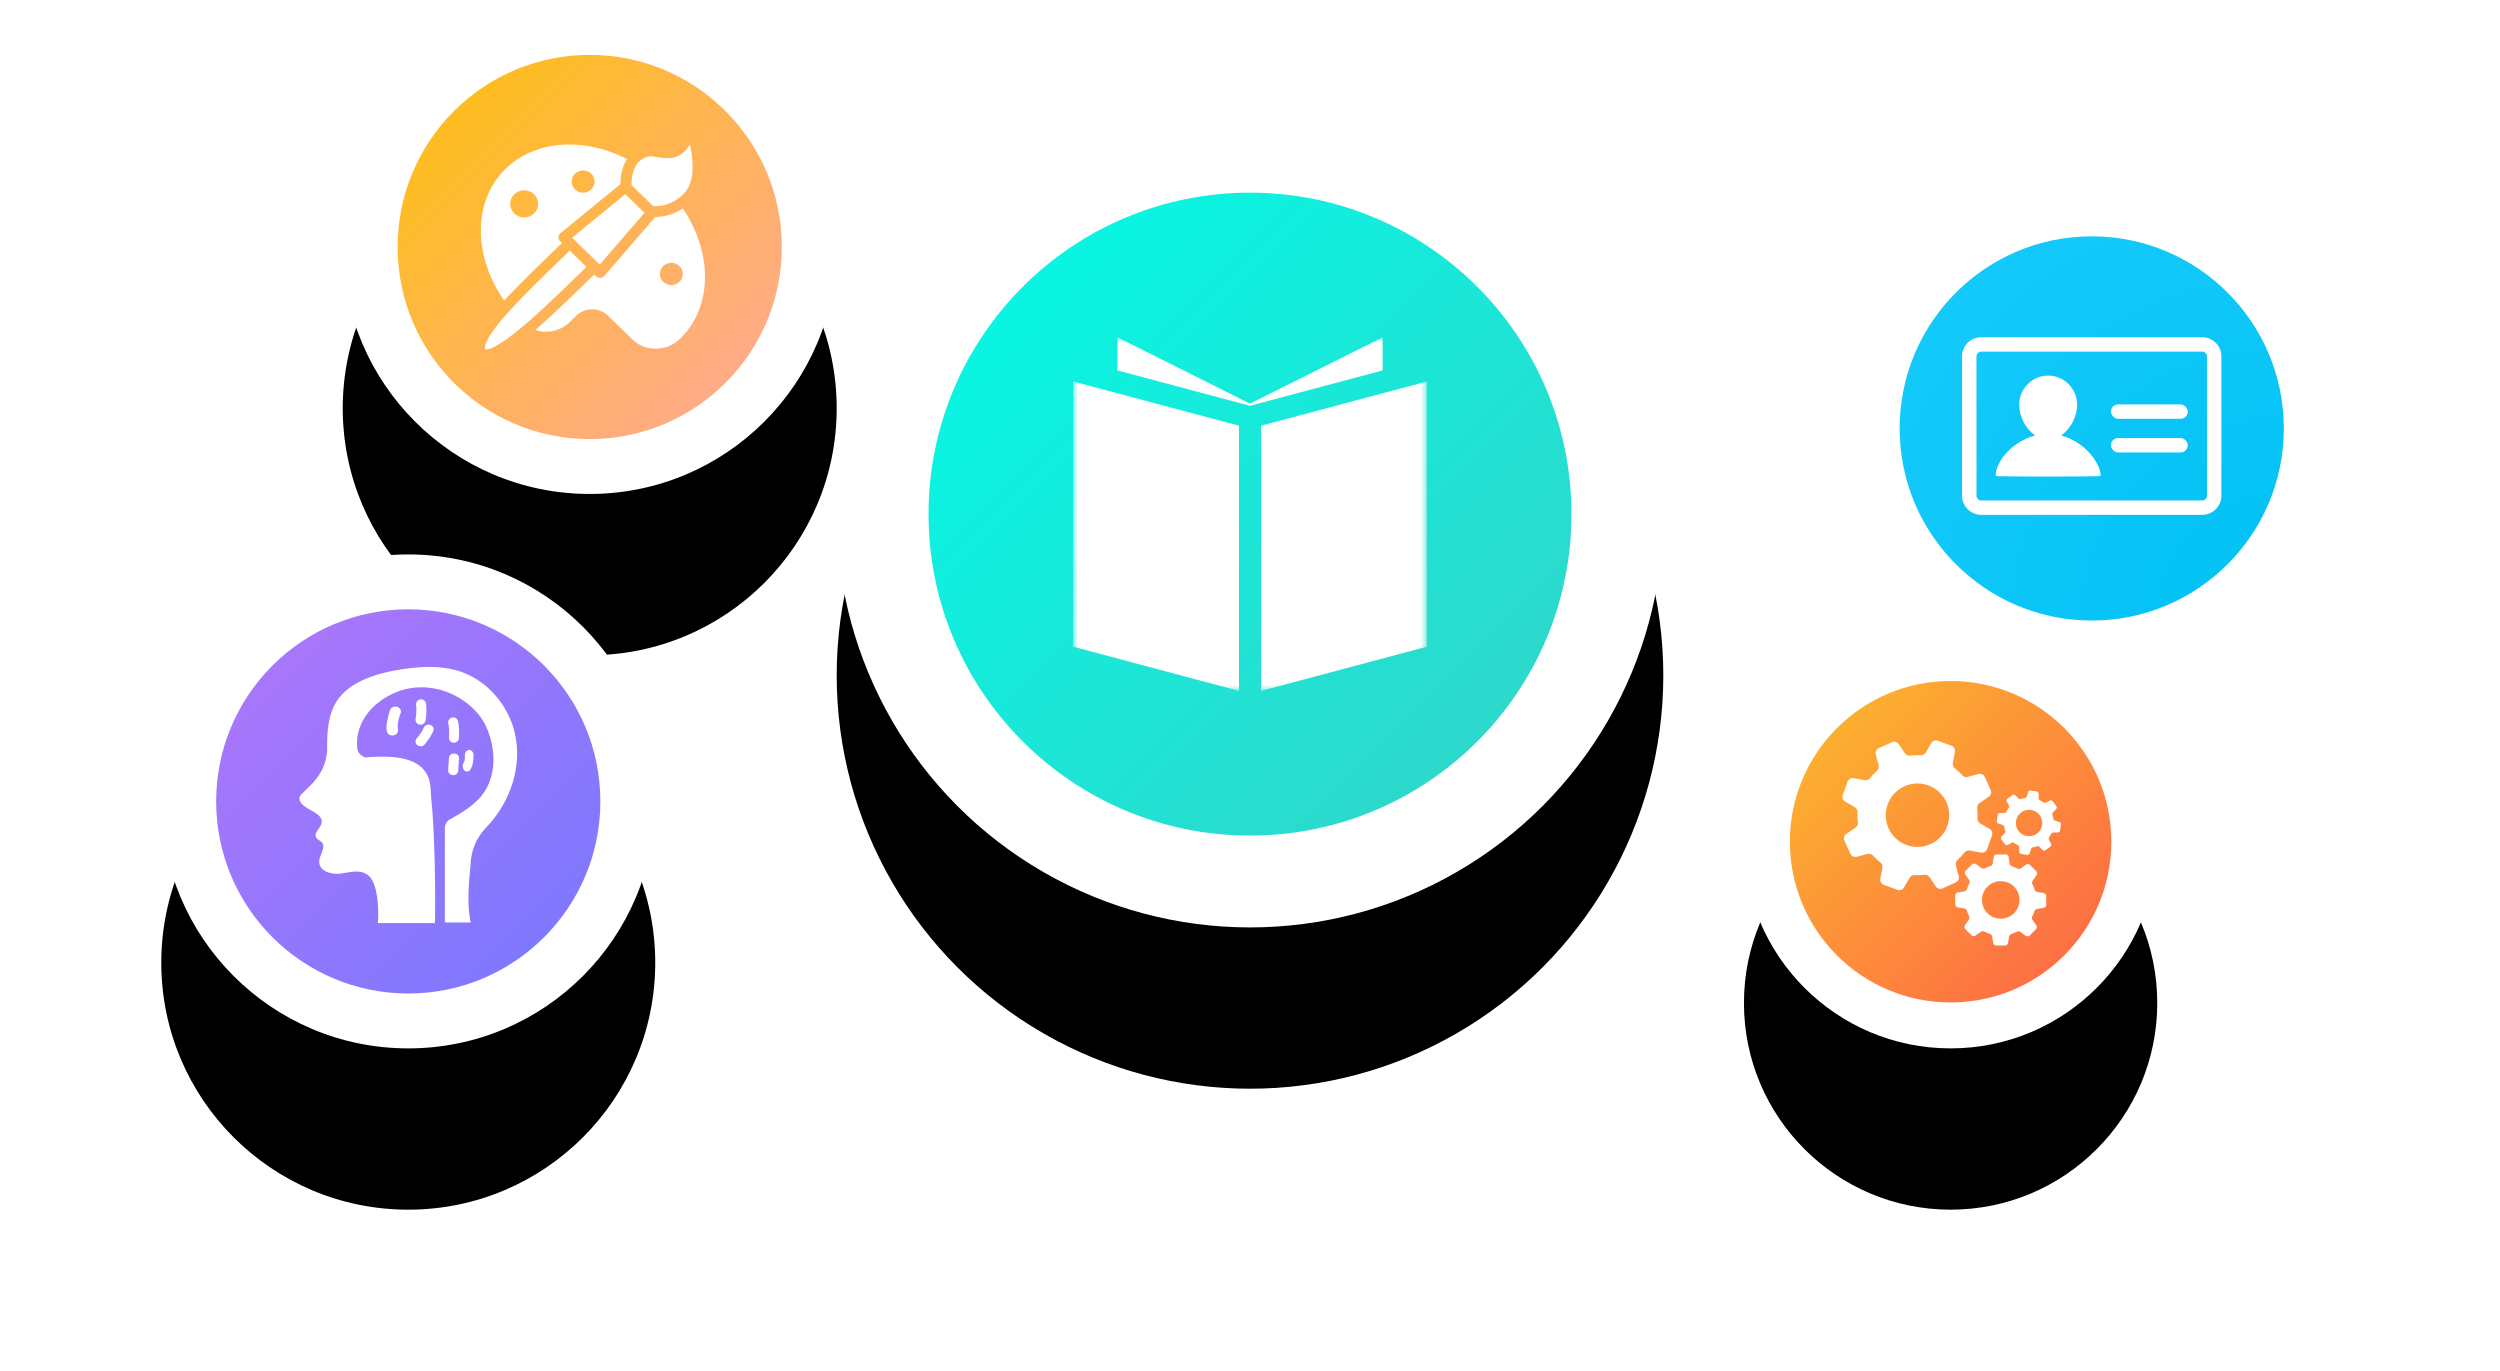
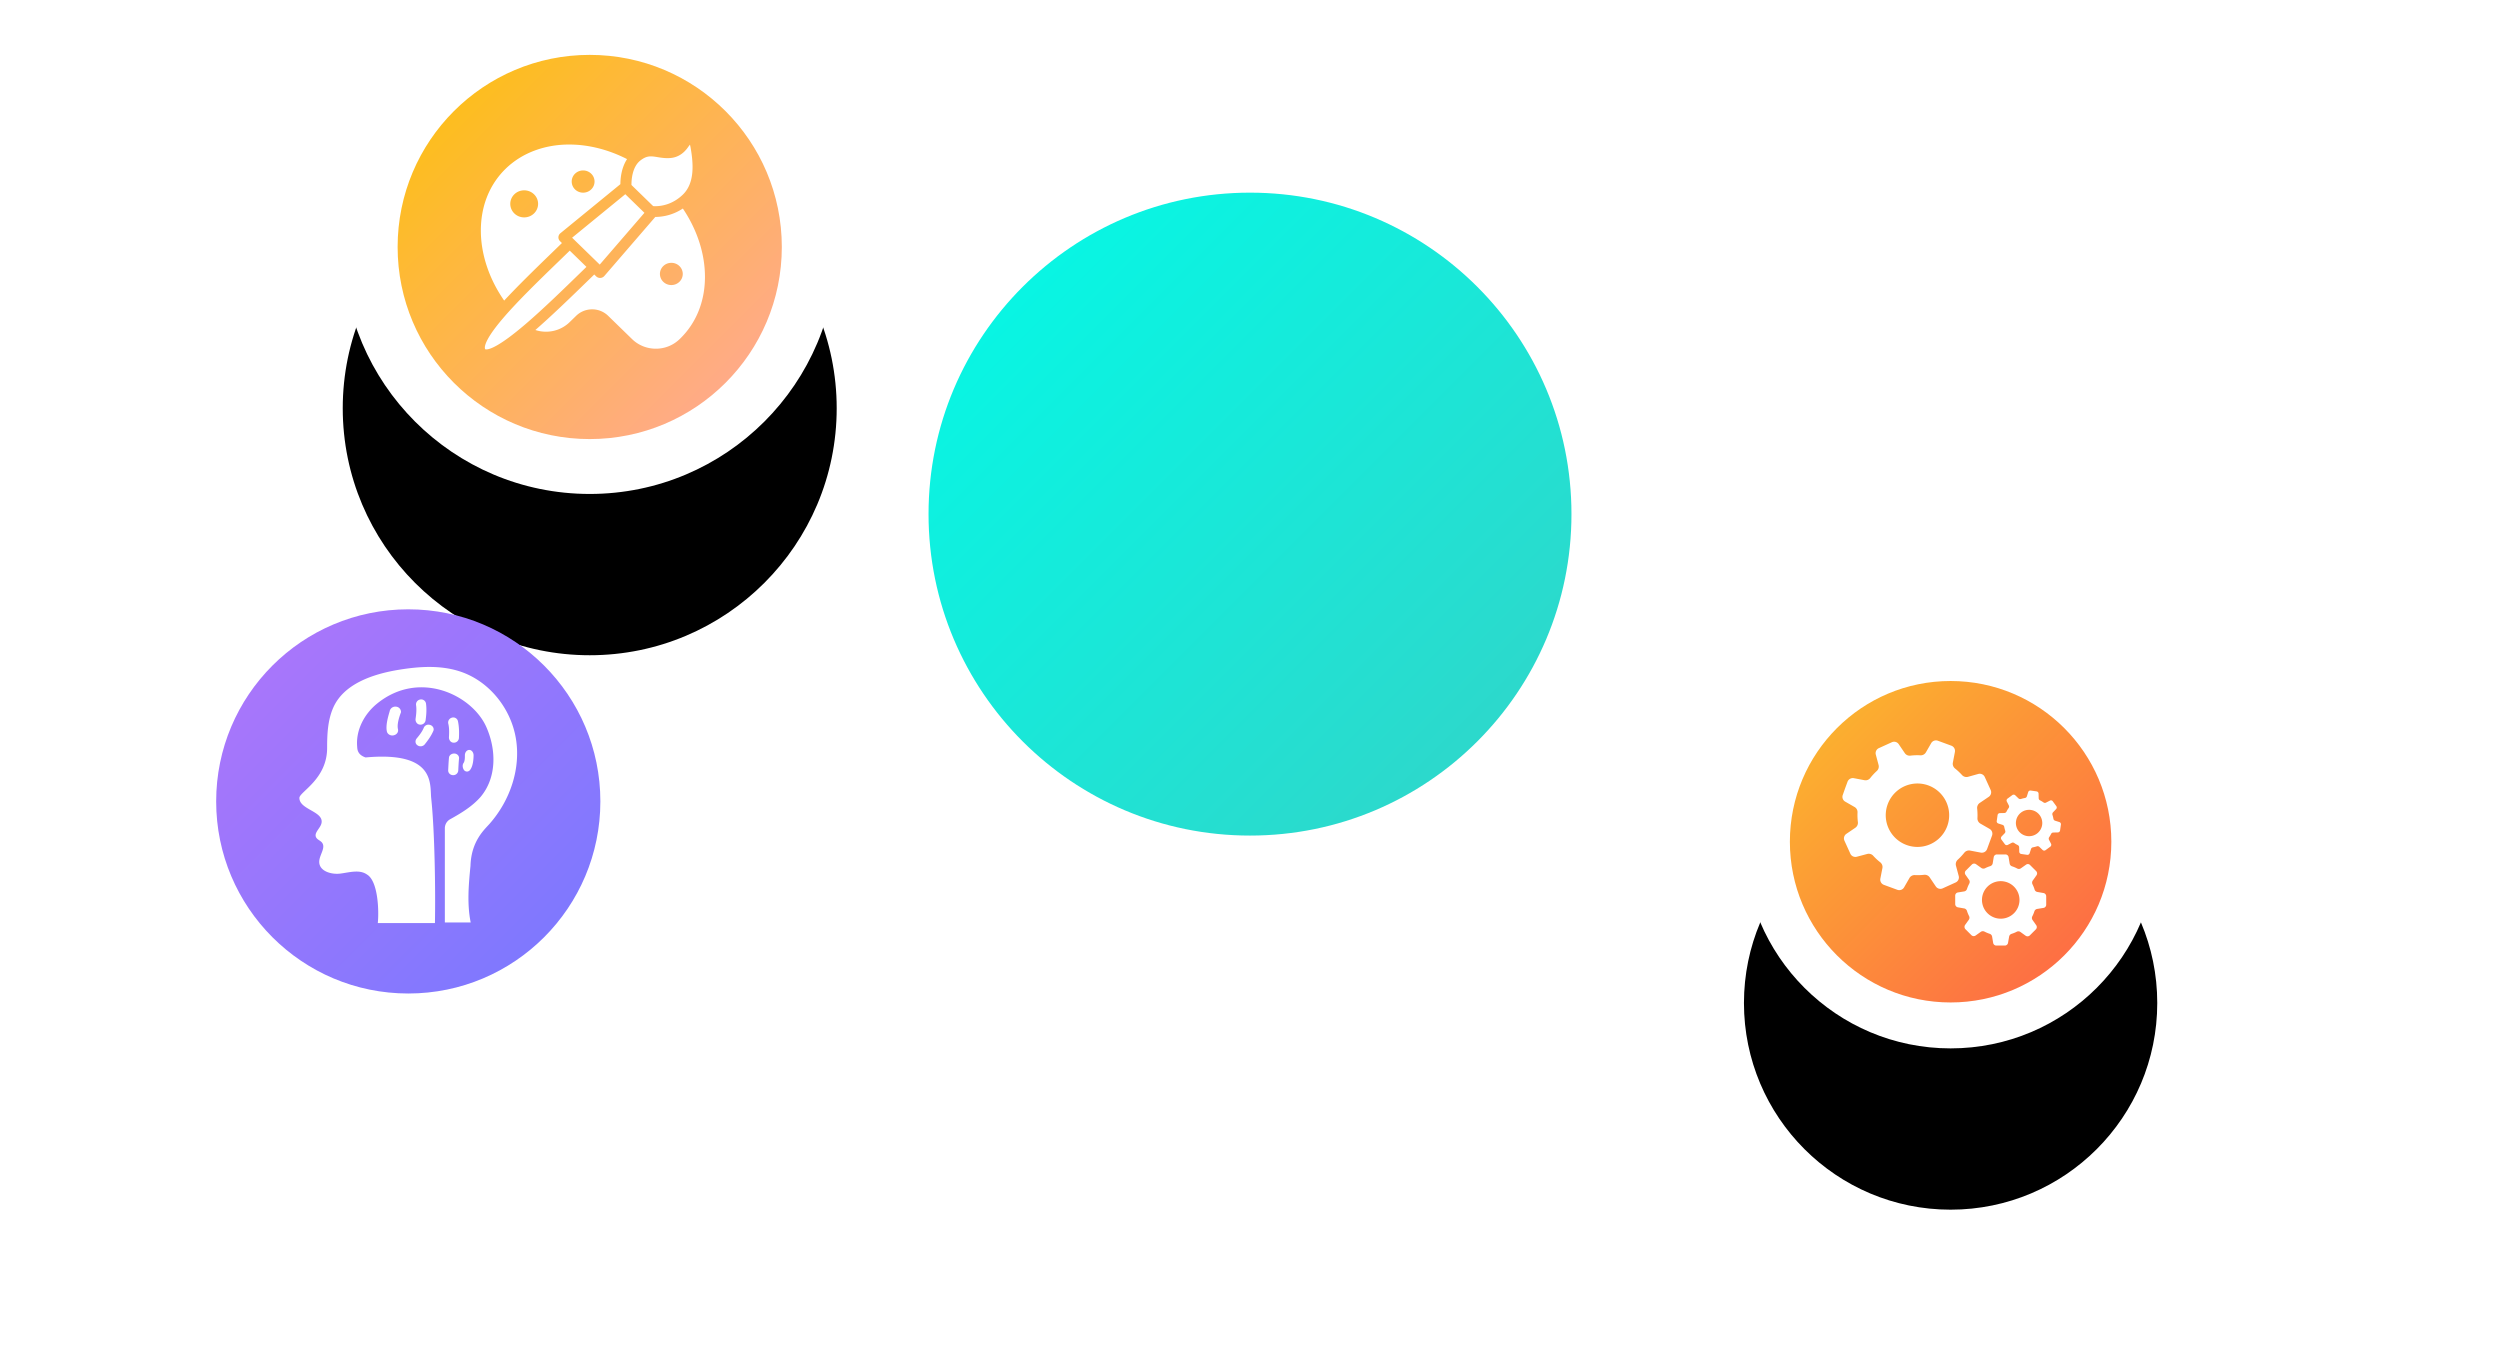
<svg xmlns="http://www.w3.org/2000/svg" xmlns:xlink="http://www.w3.org/1999/xlink" width="248" height="136" viewBox="0 0 248 136">
  <defs>
-     <circle id="b" cx="41" cy="41" r="41" />
    <filter id="a" width="178%" height="178%" x="-39%" y="-19.5%" filterUnits="objectBoundingBox">
      <feOffset dy="16" in="SourceAlpha" result="shadowOffsetOuter1" />
      <feGaussianBlur in="shadowOffsetOuter1" result="shadowBlurOuter1" stdDeviation="8" />
      <feColorMatrix in="shadowBlurOuter1" values="0 0 0 0 0 0 0 0 0 0 0 0 0 0 0 0 0 0 0.08 0" />
    </filter>
    <linearGradient id="c" x1="0%" x2="96.256%" y1="0%" y2="96.256%">
      <stop offset="0%" stop-color="#01FBE8" />
      <stop offset="100%" stop-color="#32D4C8" />
    </linearGradient>
-     <path id="d" d="M0 0h35.078v35.078H0z" />
    <filter id="f" width="353.1%" height="353.1%" x="-126.5%" y="-126.5%" filterUnits="objectBoundingBox">
      <feOffset dy="16" in="SourceAlpha" result="shadowOffsetOuter1" />
      <feGaussianBlur in="shadowOffsetOuter1" result="shadowBlurOuter1" stdDeviation="8" />
      <feColorMatrix in="shadowBlurOuter1" result="shadowMatrixOuter1" values="0 0 0 0 0 0 0 0 0 0 0 0 0 0 0 0 0 0 0.08 0" />
      <feMerge>
        <feMergeNode in="shadowMatrixOuter1" />
        <feMergeNode in="SourceGraphic" />
      </feMerge>
    </filter>
    <radialGradient id="g" cx="100%" cy="100%" r="141.421%" fx="100%" fy="100%">
      <stop offset="0%" stop-color="#00C0F3" />
      <stop offset="100%" stop-color="#17CBFB" />
    </radialGradient>
    <circle id="i" cx="24.5" cy="24.5" r="24.5" />
    <filter id="h" width="230.6%" height="230.6%" x="-65.3%" y="-32.7%" filterUnits="objectBoundingBox">
      <feOffset dy="16" in="SourceAlpha" result="shadowOffsetOuter1" />
      <feGaussianBlur in="shadowOffsetOuter1" result="shadowBlurOuter1" stdDeviation="8" />
      <feColorMatrix in="shadowBlurOuter1" values="0 0 0 0 0 0 0 0 0 0 0 0 0 0 0 0 0 0 0.08 0" />
    </filter>
    <linearGradient id="j" x1="0%" y1="0%" y2="100%">
      <stop offset="0%" stop-color="#FDC10A" />
      <stop offset="100%" stop-color="#FFA79C" />
    </linearGradient>
-     <circle id="l" cx="24.5" cy="24.5" r="24.5" />
    <filter id="k" width="230.6%" height="230.6%" x="-65.3%" y="-32.7%" filterUnits="objectBoundingBox">
      <feOffset dy="16" in="SourceAlpha" result="shadowOffsetOuter1" />
      <feGaussianBlur in="shadowOffsetOuter1" result="shadowBlurOuter1" stdDeviation="8" />
      <feColorMatrix in="shadowBlurOuter1" values="0 0 0 0 0 0 0 0 0 0 0 0 0 0 0 0 0 0 0.08 0" />
    </filter>
    <linearGradient id="m" x1="0%" y1="0%" y2="100%">
      <stop offset="0%" stop-color="#B075FA" />
      <stop offset="100%" stop-color="#7779FF" />
    </linearGradient>
    <circle id="o" cx="20.5" cy="20.5" r="20.5" />
    <filter id="n" width="256.1%" height="256.1%" x="-78%" y="-39%" filterUnits="objectBoundingBox">
      <feOffset dy="16" in="SourceAlpha" result="shadowOffsetOuter1" />
      <feGaussianBlur in="shadowOffsetOuter1" result="shadowBlurOuter1" stdDeviation="8" />
      <feColorMatrix in="shadowBlurOuter1" values="0 0 0 0 0 0 0 0 0 0 0 0 0 0 0 0 0 0 0.08 0" />
    </filter>
    <linearGradient id="p" x1="0%" y1="0%" y2="100%">
      <stop offset="0%" stop-color="#FBBC2B" />
      <stop offset="100%" stop-color="#FE6248" />
    </linearGradient>
  </defs>
  <g fill="none" fill-rule="evenodd">
    <g transform="translate(83 10)">
      <use fill="#000" filter="url(#a)" xlink:href="#b" />
      <use fill="#FFF" xlink:href="#b" />
    </g>
    <g transform="translate(92.111 19.111)">
      <circle cx="31.889" cy="31.889" r="31.889" fill="url(#c)" />
      <g transform="translate(14.35 14.35)">
        <mask id="e" fill="#fff">
          <use xlink:href="#d" />
        </mask>
        <path fill="#FFF" d="M16.443 35.078L0 30.693V4.385l16.443 4.384v26.309zM35.078 4.385L18.635 8.769v26.309l16.443-4.385V4.385zm-17.54 2.408l13.155-3.509V0L17.539 6.577 4.385 0v3.284l13.154 3.51z" mask="url(#e)" />
      </g>
    </g>
    <g filter="url(#f)" transform="translate(183 2)">
      <circle cx="24.5" cy="24.5" r="24.5" fill="#FFF" />
-       <circle cx="19.056" cy="19.056" r="19.056" fill="url(#g)" transform="translate(5.444 5.444)" />
      <g fill="#FFF" transform="translate(11.637 15.449)">
        <path fill-rule="nonzero" d="M1.906 1.43a.476.476 0 0 0-.477.476V15.72c0 .263.213.476.477.476h21.913a.476.476 0 0 0 .477-.476V1.906a.476.476 0 0 0-.477-.477H1.906zm0-1.43h21.913c1.053 0 1.906.853 1.906 1.906V15.72a1.906 1.906 0 0 1-1.906 1.905H1.906A1.906 1.906 0 0 1 0 15.721V1.906C0 .853.853 0 1.906 0z" />
        <path d="M9.824 9.751c.942-.639 1.591-1.9 1.591-3.037 0-1.604-1.288-2.903-2.875-2.903-1.588 0-2.875 1.3-2.875 2.903 0 1.136.649 2.398 1.59 3.037-2.251.577-3.92 2.547-3.92 4.014 0 .082 10.41.082 10.41 0 0-1.342-1.67-3.437-3.92-4.014" />
        <rect width="7.622" height="1.429" x="14.768" y="6.669" fill-rule="nonzero" rx=".715" />
        <rect width="7.622" height="1.429" x="14.768" y="10.004" fill-rule="nonzero" rx=".715" />
      </g>
    </g>
    <g transform="translate(34)">
      <use fill="#000" filter="url(#h)" xlink:href="#i" />
      <use fill="#FFF" xlink:href="#i" />
    </g>
    <circle cx="19.056" cy="19.056" r="19.056" fill="url(#j)" transform="translate(39.444 5.444)" />
    <path fill="#FFF" fill-rule="nonzero" d="M59.494 26.249l-2.741-2.668 5.277-4.316 1.898 1.847-4.434 5.137zm9.02-11.575a4.042 4.042 0 0 0-.069-.324 5.008 5.008 0 0 0-.219.289c-.443.625-1.04.983-1.724 1.037a3.713 3.713 0 0 1-.29.012c-.366 0-.692-.053-.979-.1-.236-.039-.459-.075-.665-.075-.26 0-.589.049-1.05.413-.817.646-.882 1.947-.877 2.425l2.154 2.097c.056.004.126.007.207.007.581 0 1.71-.15 2.746-1.158 1.187-1.156 1.033-3.078.765-4.623zM67.472 33.59l-.091.087a3.363 3.363 0 0 1-2.319.914c-.891 0-1.73-.338-2.36-.952l-2.377-2.313a2.256 2.256 0 0 0-1.584-.639c-.598 0-1.16.227-1.584.639l-.65.632a3.345 3.345 0 0 1-2.347.947c-.364 0-.719-.058-1.053-.168 1.54-1.34 3.33-3.06 5.344-5.022l.407-.395.092-.091.19.186a.556.556 0 0 0 .808-.035l5.057-5.859a4.98 4.98 0 0 0 2.733-.836c2.955 4.387 2.983 9.742-.266 12.905zm.258-6.415a1.08 1.08 0 0 0-.331-.78 1.14 1.14 0 0 0-.801-.322c-.303 0-.587.114-.801.322a1.083 1.083 0 0 0 0 1.56c.214.208.498.322.8.322.303 0 .588-.114.802-.323a1.08 1.08 0 0 0 .331-.78zm-17.716 2.643c-3.072-4.418-3.145-9.874.147-13.078 1.592-1.55 3.829-2.403 6.298-2.403 1.94 0 3.913.509 5.746 1.446-.574.872-.66 1.939-.662 2.486l-5.954 4.87a.526.526 0 0 0-.035.785l.19.185-.092.09c-.325.317-.66.64-1 .97-1.823 1.765-3.398 3.313-4.638 4.65zm6.7-11.808c0 .295.117.571.331.78.214.208.498.322.801.322.303 0 .587-.114.8-.322a1.08 1.08 0 0 0 0-1.56 1.14 1.14 0 0 0-.8-.322 1.14 1.14 0 0 0-.8.322 1.081 1.081 0 0 0-.333.78zm-6.094 2.213c0 .359.144.696.404.95.26.253.607.392.975.392s.715-.14.975-.393a1.315 1.315 0 0 0 0-1.898 1.39 1.39 0 0 0-.975-.393c-.368 0-.714.14-.975.393-.26.254-.404.59-.404.95zm7.056 6.738l.406-.396.093-.09-1.655-1.612-.094.09c-.325.317-.66.642-1.002.973-1.902 1.841-4.057 3.929-5.53 5.653-2.198 2.571-1.763 3.058-1.758 3.063.019.018.072.021.101.021.357 0 1.335-.324 3.87-2.49 1.777-1.518 3.791-3.48 5.569-5.212z" />
    <g>
      <g transform="translate(16 55)">
        <use fill="#000" filter="url(#k)" xlink:href="#l" />
        <use fill="#FFF" xlink:href="#l" />
      </g>
      <circle cx="19.056" cy="19.056" r="19.056" fill="url(#m)" transform="translate(21.444 60.444)" />
      <g fill="#FFF" fill-rule="nonzero">
        <path d="M51.17 73.225c-.512-3.018-2.727-5.756-5.688-6.664-1.908-.586-3.938-.44-5.91-.12-2.585.426-5.461 1.39-6.508 3.745-.555 1.25-.613 2.656-.613 4.01 0 3.1-2.728 4.35-2.75 4.952-.02 1.167 2.422 1.327 2.195 2.494-.1.524-.783.965-.534 1.432.122.223.391.3.555.482.47.524-.285 1.286-.248 1.991.042.887 1.21 1.23 2.114 1.11.904-.119 1.887-.425 2.628.099 1.115.669 1.19 3.687 1.067 4.813h5.668c.063-3.263-.021-9.123-.37-12.385-.143-1.369.47-4.678-6.508-4.045-.862-.285-.82-.887-.84-1.125-.122-1.613.718-3.2 1.992-4.227 4.177-3.381 9.405-.85 10.817 2.318 1.015 2.272 1.046 5.057-.577 6.965-.819.928-1.908 1.592-2.997 2.194a1.024 1.024 0 0 0-.534.887v9.36h2.564c-.37-1.83-.206-3.744-.021-5.616.074-2.49 1.417-3.625 1.908-4.19 2.036-2.319 3.103-5.482 2.59-8.48z" />
        <path d="M39.128 72.921c.26-.085.41-.323.352-.589-.115-.45.11-1.193.3-1.68a.531.531 0 0 0-.508-.552.567.567 0 0 0-.622.482c-.162.536-.404 1.395-.271 1.984.069.302.438.477.75.355zM42.623 71.902a.501.501 0 0 0-.58.28c-.16.397-.437.75-.72 1.088-.158.208-.138.508.083.658.221.169.54.13.72-.078.318-.396.636-.827.857-1.334.118-.257-.062-.556-.36-.614zM41.627 69.406a.492.492 0 0 0-.353.545c.067.442.016.91-.05 1.363-.031.267.142.54.413.566a.508.508 0 0 0 .582-.427c.072-.525.118-1.08.041-1.656a.485.485 0 0 0-.633-.391zM44.773 71.212a.494.494 0 0 0-.303.575c.106.436.091.902.066 1.359-.005.271.187.523.455.528a.498.498 0 0 0 .535-.472c.025-.523.025-1.082-.096-1.651a.472.472 0 0 0-.657-.339zM46.047 76.412c.205.214.505.148.645-.126.256-.389.287-1.106.287-1.38-.018-.317-.235-.553-.492-.51-.218.045-.387.275-.37.576 0 .17.004.553-.152.745-.118.208-.07.503.082.695zM44.948 76.897a.497.497 0 0 0 .51-.443c.02-.407.04-.817.08-1.224.02-.246-.177-.46-.449-.48-.272-.017-.529.16-.55.407-.04.425-.06.85-.08 1.279 0 .246.212.46.49.46z" />
      </g>
    </g>
    <g>
      <g transform="translate(173 63)">
        <use fill="#000" filter="url(#n)" xlink:href="#o" />
        <use fill="#FFF" xlink:href="#o" />
      </g>
      <circle cx="15.944" cy="15.944" r="15.944" fill="url(#p)" transform="translate(177.556 67.556)" />
      <g fill="#FFF" fill-rule="nonzero">
        <path d="M190.866 86.781a.588.588 0 0 1 .558.253l.61.902a.547.547 0 0 0 .676.19l.648-.294.649-.295a.548.548 0 0 0 .298-.638l-.274-1.022a.602.602 0 0 1 .177-.593c.232-.211.45-.444.648-.69a.595.595 0 0 1 .572-.218l1.07.204c.264.049.524-.1.618-.346l.246-.67.246-.668a.55.55 0 0 0-.24-.67l-.914-.526a.588.588 0 0 1-.292-.54 6.187 6.187 0 0 0-.027-.95.594.594 0 0 1 .25-.555l.9-.61a.547.547 0 0 0 .191-.676l-.295-.648-.294-.648a.548.548 0 0 0-.638-.298l-1.019.284a.594.594 0 0 1-.6-.177 6.123 6.123 0 0 0-.69-.648.595.595 0 0 1-.218-.572l.205-1.07a.555.555 0 0 0-.347-.618l-.669-.246-.669-.246a.55.55 0 0 0-.669.24l-.526.914a.588.588 0 0 1-.548.291 5.432 5.432 0 0 0-.981.032.586.586 0 0 1-.565-.254l-.603-.887a.547.547 0 0 0-.676-.19l-.648.294-.648.295a.548.548 0 0 0-.298.638l.277 1.04a.59.59 0 0 1-.177.585 5.67 5.67 0 0 0-.651.7.585.585 0 0 1-.576.215l-1.054-.2a.562.562 0 0 0-.616.332l-.247.669-.232.662a.542.542 0 0 0 .243.665l.929.534a.58.58 0 0 1 .29.54c-.013.32-.003.642.036.957a.588.588 0 0 1-.253.559l-.891.606a.547.547 0 0 0-.19.676l.294.648.294.648c.108.24.378.364.638.298l1.04-.277a.59.59 0 0 1 .586.177c.215.236.447.454.7.651.173.14.26.357.215.576l-.205 1.043c-.048.264.1.523.347.617l.669.246.669.246a.55.55 0 0 0 .669-.239l.533-.929a.588.588 0 0 1 .541-.291c.305.014.61.007.908-.028zm-3.618-6.967a3.146 3.146 0 1 1 5.928 2.11 3.146 3.146 0 0 1-5.928-2.11zM203.354 79.42l-.39.2a.243.243 0 0 1-.253-.022 2.531 2.531 0 0 0-.337-.203.242.242 0 0 1-.137-.215l-.01-.453a.233.233 0 0 0-.194-.221l-.295-.042-.295-.042a.223.223 0 0 0-.246.154l-.13.418a.243.243 0 0 1-.196.168 2.537 2.537 0 0 0-.383.095.259.259 0 0 1-.25-.053l-.326-.312a.228.228 0 0 0-.292-.018l-.238.176-.24.175a.229.229 0 0 0-.066.285l.2.39a.248.248 0 0 1-.02.26c-.081.108-.152.228-.211.35a.25.25 0 0 1-.218.141l-.446.01a.232.232 0 0 0-.221.194l-.042.295-.042.295c-.018.108.049.21.154.245l.425.137a.246.246 0 0 1 .165.194c.025.13.057.26.099.386a.249.249 0 0 1-.053.25l-.309.322a.239.239 0 0 0-.024.292l.175.239.176.239a.229.229 0 0 0 .284.066l.397-.207a.243.243 0 0 1 .253.021c.109.081.221.144.344.204.081.039.137.123.137.214l.011.446a.233.233 0 0 0 .193.222l.295.042.295.042c.11.018.21-.049.246-.154l.137-.425a.245.245 0 0 1 .193-.165c.13-.025.26-.056.386-.099a.249.249 0 0 1 .25.053l.323.31c.08.073.203.084.291.017l.239-.176.239-.175a.229.229 0 0 0 .066-.285l-.203-.393a.258.258 0 0 1 .017-.256c.074-.102.137-.215.193-.327a.24.24 0 0 1 .214-.137l.453-.01a.232.232 0 0 0 .222-.193l.042-.295.042-.295a.223.223 0 0 0-.155-.246l-.421-.134a.244.244 0 0 1-.169-.196 2.539 2.539 0 0 0-.095-.383.259.259 0 0 1 .053-.25l.312-.326a.228.228 0 0 0 .018-.292l-.176-.238-.175-.24a.216.216 0 0 0-.281-.07zm-1.054 1.397a1.308 1.308 0 1 1-2.073 1.594 1.308 1.308 0 0 1 2.073-1.594z" />
        <path d="M200.983 85.776l-.512.36a.348.348 0 0 1-.364.021 3.235 3.235 0 0 0-.516-.22.345.345 0 0 1-.234-.276l-.104-.632a.319.319 0 0 0-.316-.269h-.839a.324.324 0 0 0-.32.264l-.102.619a.359.359 0 0 1-.244.278 3.21 3.21 0 0 0-.518.21.366.366 0 0 1-.361-.025l-.527-.375a.323.323 0 0 0-.416.03l-.298.299-.3.299a.324.324 0 0 0-.037.416l.358.509c.076.11.083.247.018.368a3.291 3.291 0 0 0-.227.536.35.35 0 0 1-.274.24l-.626.103a.318.318 0 0 0-.268.316v.419l.001.42c0 .157.114.292.265.32l.626.11a.356.356 0 0 1 .272.237c.055.179.127.354.213.523a.35.35 0 0 1-.024.36l-.37.516a.341.341 0 0 0 .024.416l.3.3.299.299a.324.324 0 0 0 .416.038l.518-.368a.358.358 0 0 1 .361-.023c.169.086.34.161.523.22a.354.354 0 0 1 .237.272l.104.626a.319.319 0 0 0 .316.268h.84a.324.324 0 0 0 .319-.264l.11-.625a.354.354 0 0 1 .236-.272c.179-.054.354-.126.522-.212a.35.35 0 0 1 .361.024l.516.372c.127.093.306.08.416-.03l.299-.3.299-.298a.324.324 0 0 0 .037-.416l-.365-.516a.348.348 0 0 1-.02-.365c.082-.158.15-.323.205-.494a.352.352 0 0 1 .272-.237l.632-.103a.318.318 0 0 0 .268-.316v-.42l-.001-.419a.326.326 0 0 0-.265-.32l-.615-.107a.342.342 0 0 1-.272-.244 3.221 3.221 0 0 0-.21-.52.366.366 0 0 1 .024-.36l.374-.526a.323.323 0 0 0-.032-.416l-.299-.299-.3-.3a.298.298 0 0 0-.405-.04zm-1.182 4.801a1.861 1.861 0 0 1-2.656-2.608 1.861 1.861 0 0 1 2.656 2.608z" />
      </g>
    </g>
  </g>
</svg>